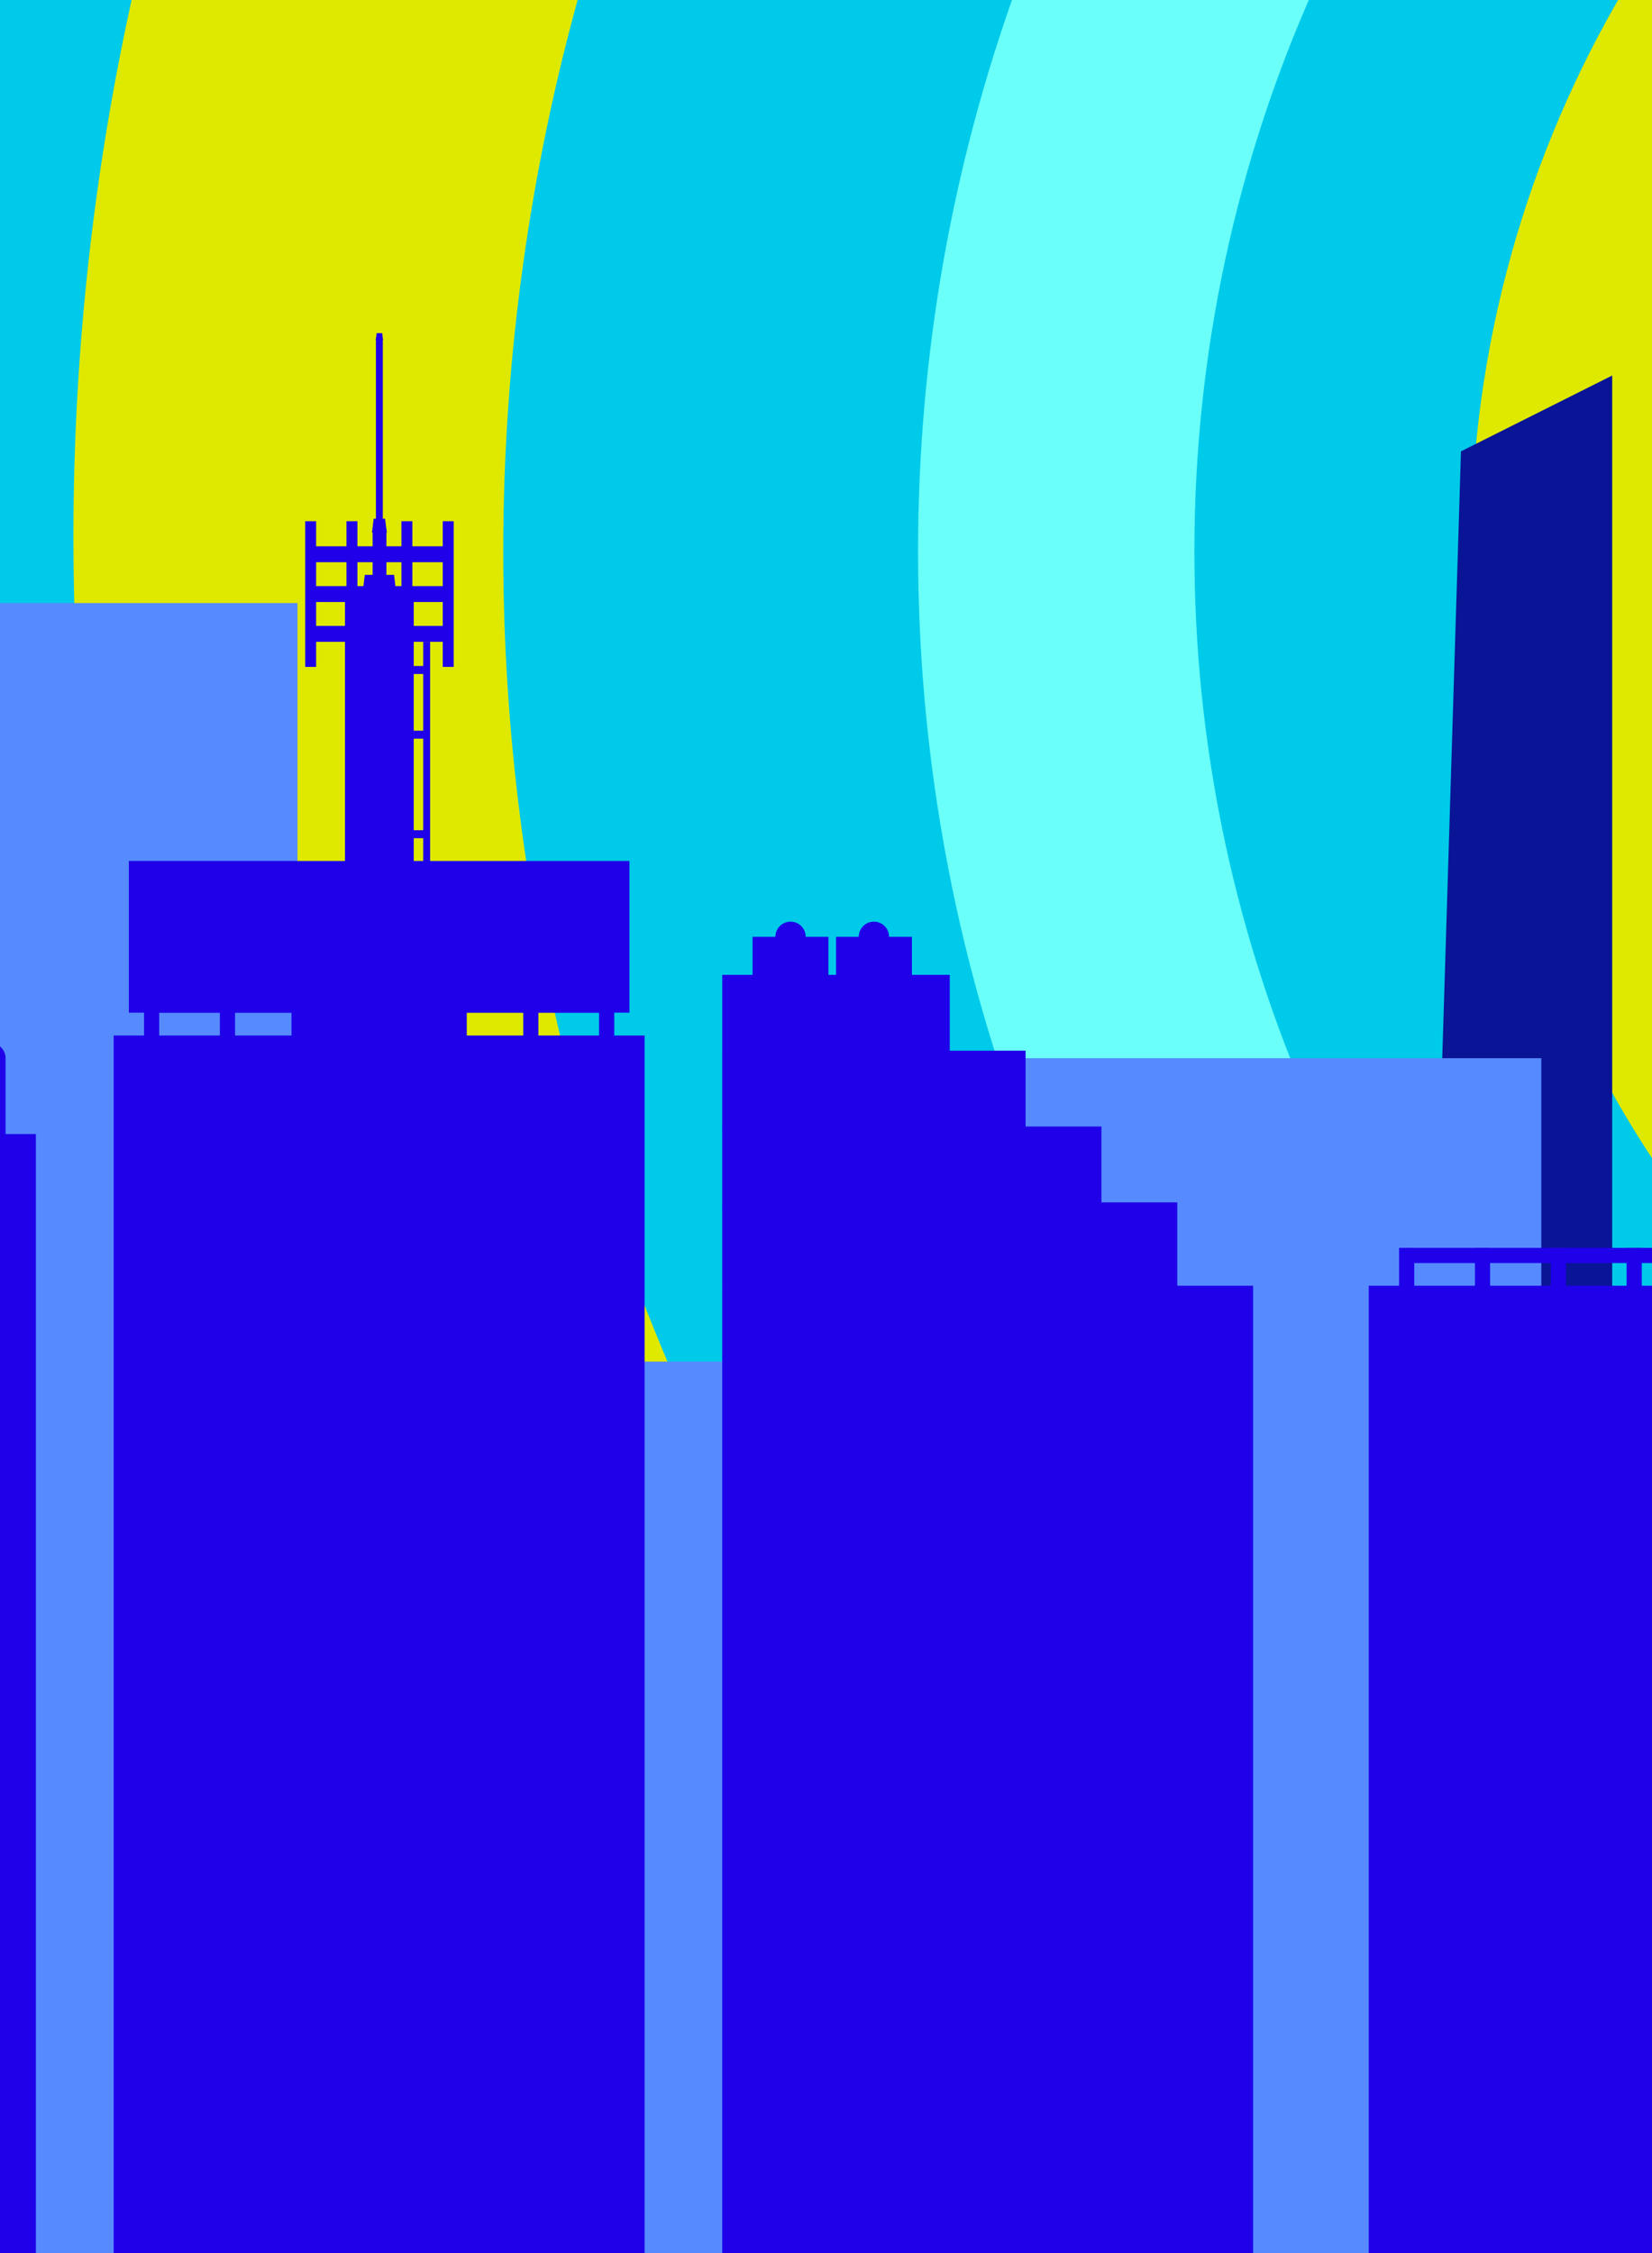
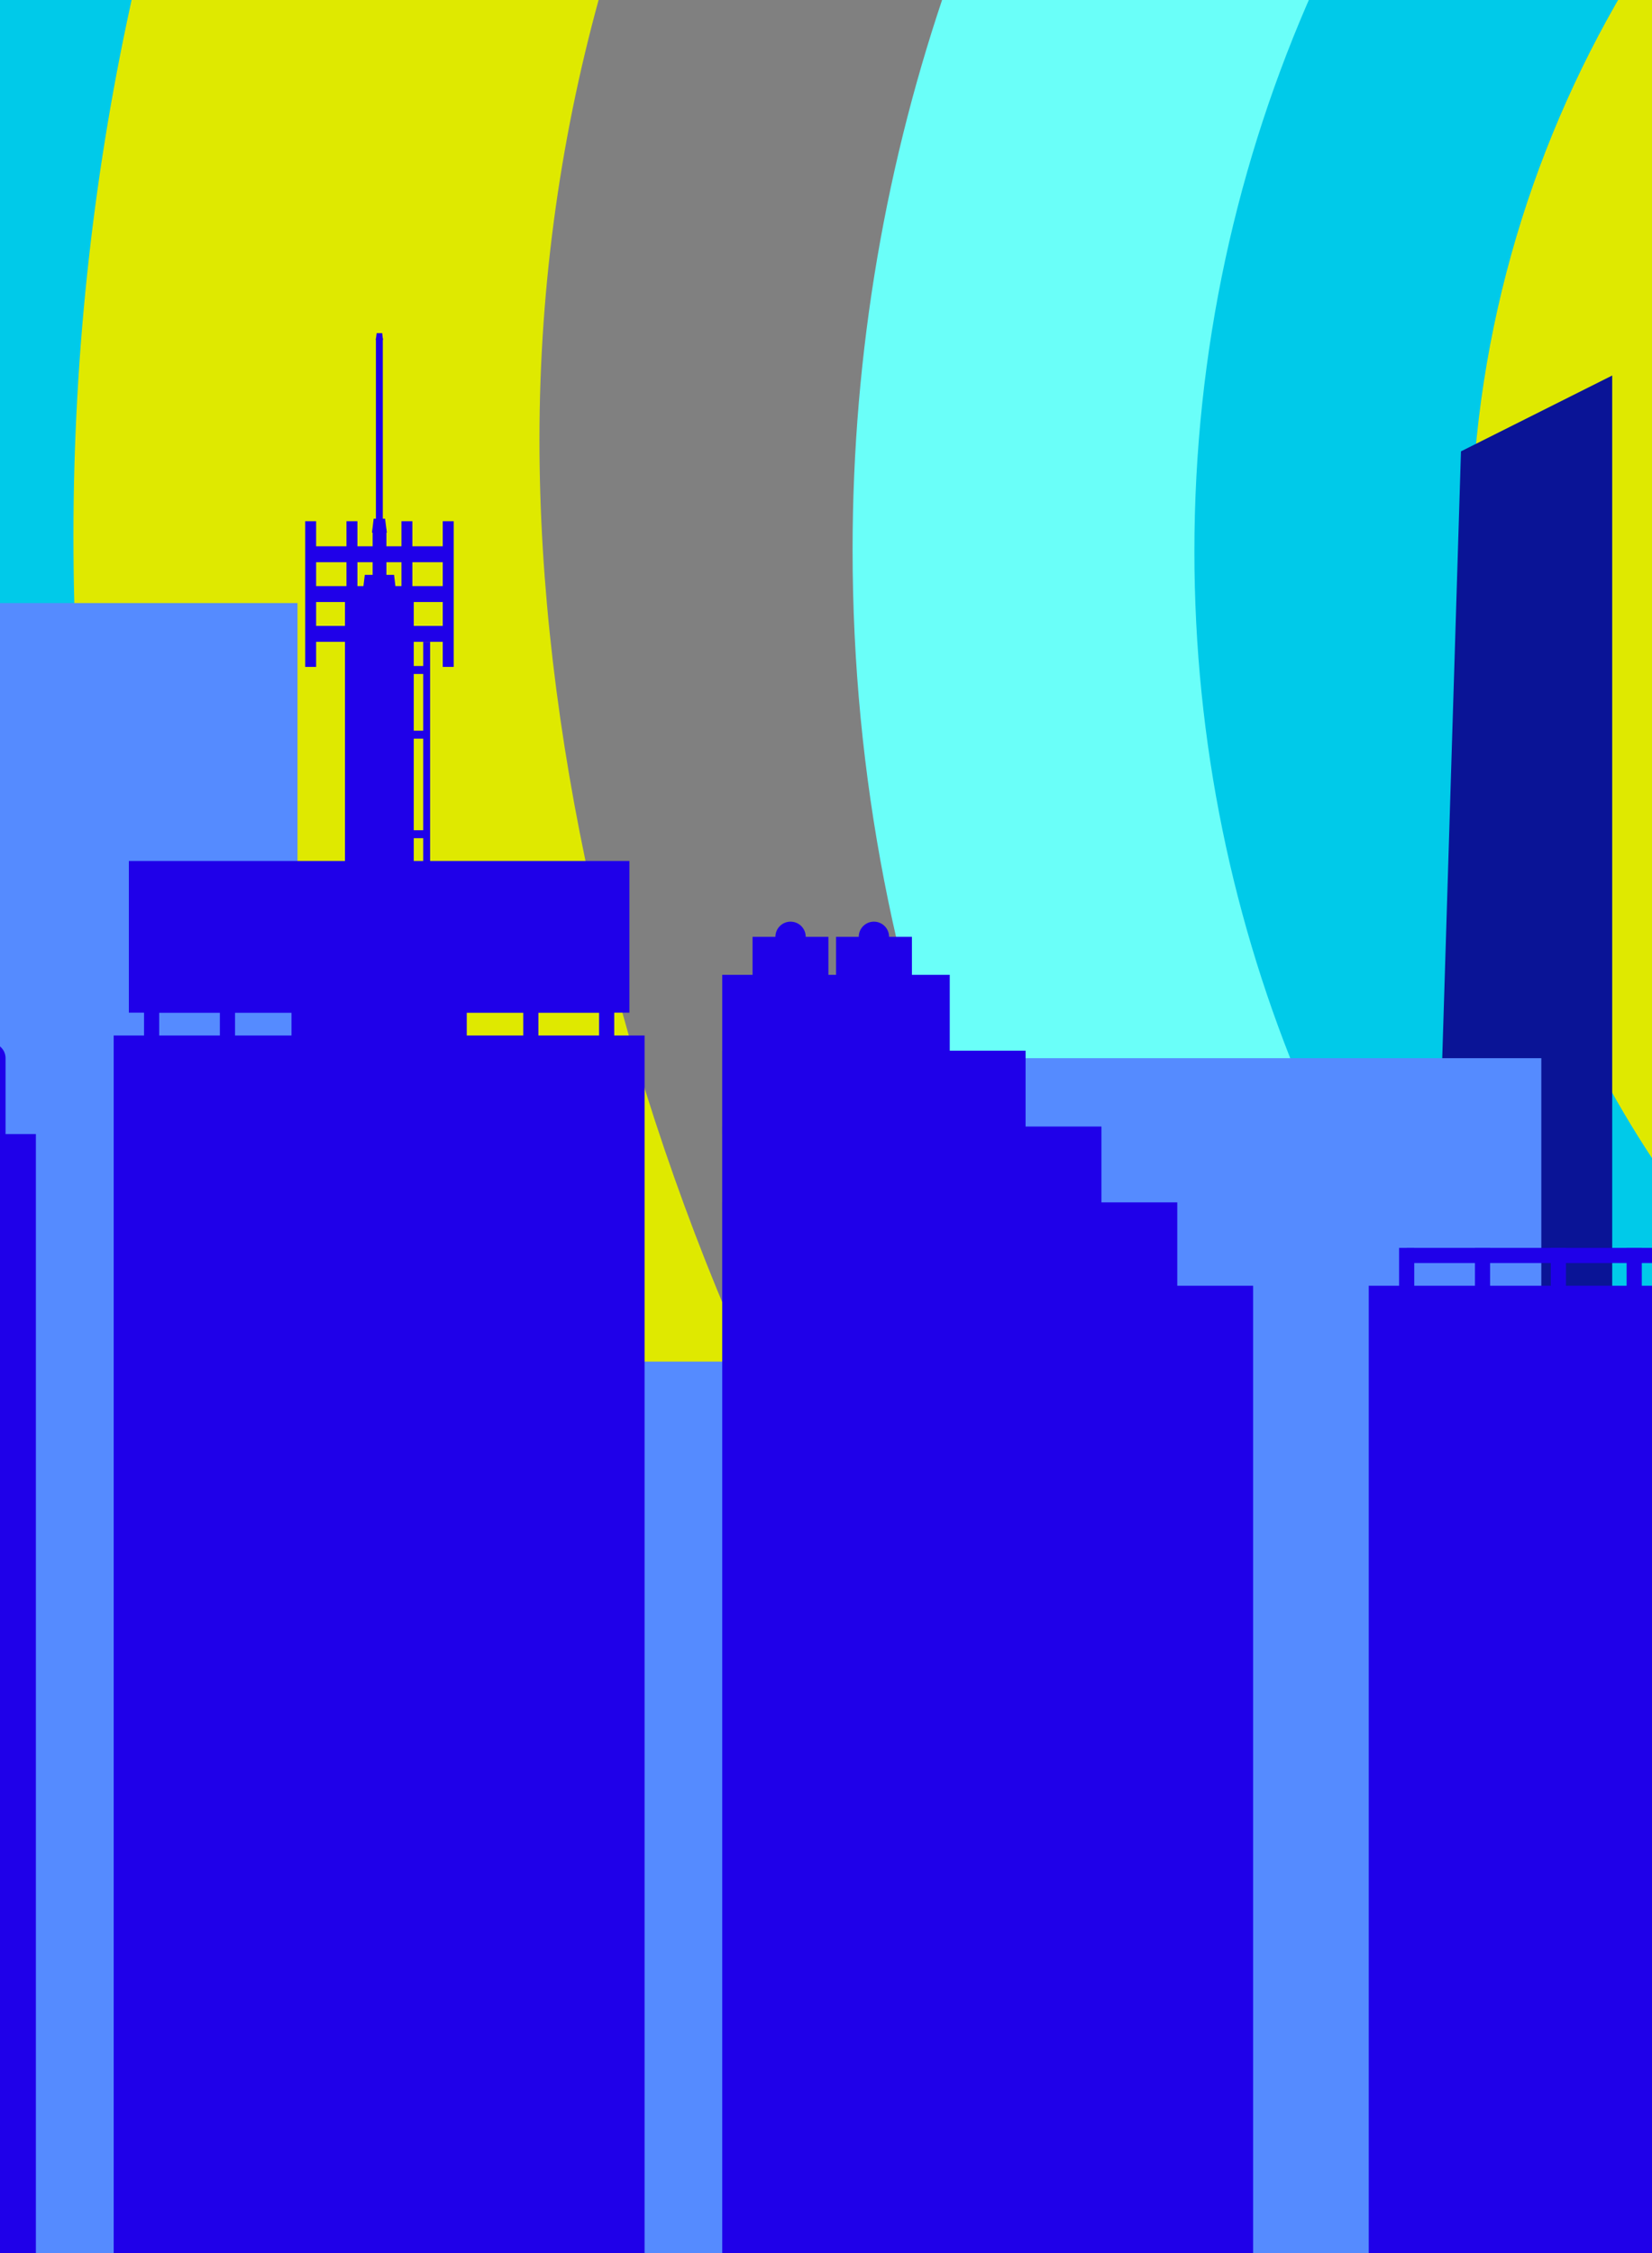
<svg xmlns="http://www.w3.org/2000/svg" xmlns:xlink="http://www.w3.org/1999/xlink" version="1.1" id="contents" x="0px" y="0px" viewBox="0 0 110 150" style="enable-background:new 0 0 110 150;" xml:space="preserve">
  <rect x="0" y="0" width="110" height="150" fill="#808080" stroke="none" />
  <style type="text/css">
	.st0{clip-path:url(#_x31_10_x5F_150_1_);}
	.st1{clip-path:url(#SVGID_2_);}
	.st2{fill:#FAFF78;}
	.st3{fill:#DFE900;}
	.st4{fill:#6AFFF9;}
	.st5{fill:#00CAE9;}
	.st6{fill:#0A1496;}
	.st7{fill:#558BFF;}
	.st8{fill:#1F00E9;}
</style>
  <g>
    <defs>
      <rect id="_x31_10_x5F_150_2_" width="110" height="150" />
    </defs>
    <clipPath id="_x31_10_x5F_150_1_">
      <use xlink:href="#_x31_10_x5F_150_2_" style="overflow:visible;" />
    </clipPath>
    <g class="st0">
      <defs>
        <rect id="SVGID_1_" x="-68.5" width="315" height="150" />
      </defs>
      <clipPath id="SVGID_2_">
        <use xlink:href="#SVGID_1_" style="overflow:visible;" />
      </clipPath>
      <g id="sita4_1_" class="st1">
        <circle class="st2" cx="171.82" cy="36.62" r="22.73" />
      </g>
      <g id="sita3_1_" class="st1">
        <g>
          <path class="st3" d="M171.82,2.53c-18.83,0-34.09,15.26-34.09,34.09s15.26,34.09,34.09,34.09s34.09-15.26,34.09-34.09      S190.64,2.53,171.82,2.53z M171.82,61.16c-13.55,0-24.54-10.99-24.54-24.54s10.99-24.54,24.54-24.54s24.54,10.99,24.54,24.54      S185.37,61.16,171.82,61.16z" />
        </g>
        <g>
          <path class="st3" d="M219.6-0.68c8.12,10.33,12.96,23.34,12.96,37.5c0,33.55-27.2,60.74-60.74,60.74s-60.74-27.2-60.74-60.74      c0-14.15,4.84-27.17,12.96-37.5h-18.24c-6.3,11.06-9.91,23.86-9.91,37.5c0,41.93,33.99,75.93,75.93,75.93      s75.93-33.99,75.93-75.93c0-13.64-3.61-26.43-9.91-37.5H219.6z" />
        </g>
        <g>
          <path class="st3" d="M75.5,136h9.3C55.32,116.17,35.92,67.5,35.92,29.29c0-10.51,1.48-20.67,4.22-30.3h-1.67      c0.02-0.08,0.05-0.17,0.07-0.25H2.93C0.2,10.93-1.26,23.6-1.26,36.62c0,44.01,16.48,84.15,43.6,114.64h52.03      C87.63,146.72,81.32,141.61,75.5,136z" />
        </g>
      </g>
      <g id="sita2_1_" class="st1">
        <path class="st4" d="M206.16-1.26h-18.88c14.93,6.1,25.45,20.75,25.45,37.88c0,22.59-18.31,40.9-40.9,40.9s-40.9-18.31-40.9-40.9     c0-17.12,10.52-31.78,25.45-37.88h-18.88c-10.31,9.35-16.79,22.86-16.79,37.88c0,28.24,22.89,51.13,51.13,51.13     s51.13-22.89,51.13-51.13C222.95,21.6,216.47,8.1,206.16-1.26z" />
        <path class="st4" d="M249.59,85.85c-16.32,25.73-45.05,42.81-77.77,42.81c-50.83,0-92.04-41.21-92.04-92.04     c0-13.5,2.92-26.32,8.14-37.88H63.16c-4.13,11.86-6.39,24.6-6.39,37.88c0,60.27,46.35,109.71,105.35,114.64h19.39     c26.16-2.18,49.83-13.12,68.07-29.87V85.85z" />
        <path class="st4" d="M-35.26,36.62c0-12.94,1.19-25.6,3.46-37.88h-38.78v128.85c3.04,8.09,6.46,15.98,10.26,23.66h59.67     C-22.52,118.43-35.26,79.01-35.26,36.62z" />
      </g>
      <g id="sita1_1_" class="st1">
        <g>
          <path class="st5" d="M171.57,9.35c-15.06,0-27.27,12.21-27.27,27.27s12.21,27.27,27.27,27.27s27.27-12.21,27.27-27.27      S186.63,9.35,171.57,9.35z M171.57,58.43c-12.05,0-21.82-9.77-21.82-21.82s9.77-21.82,21.82-21.82      c12.05,0,21.82,9.77,21.82,21.82S183.61,58.43,171.57,58.43z" />
        </g>
        <g>
          <path class="st5" d="M190.71-0.75h-38.29c-13.56,6.96-22.85,21.08-22.85,37.37c0,23.19,18.8,42,42,42s42-18.8,42-42      C213.56,20.32,204.27,6.21,190.71-0.75z M171.57,70.21c-18.55,0-33.6-15.04-33.6-33.6s15.04-33.6,33.6-33.6      s33.6,15.04,33.6,33.6S190.12,70.21,171.57,70.21z" />
        </g>
        <g>
          <path class="st5" d="M202.68-0.75c10.97,9,17.97,22.66,17.97,37.96c0,27.11-21.98,49.09-49.09,49.09s-49.09-21.98-49.09-49.09      c0-15.3,7-28.96,17.97-37.96h-17.08c-8.24,10.44-13.17,23.63-13.17,37.96c0,33.89,27.47,61.36,61.36,61.36      s61.36-27.47,61.36-61.36c0-14.34-4.92-27.52-13.17-37.96H202.68z" />
        </g>
        <g>
          <path class="st5" d="M8.93-0.75h-42.24c-2.11,11.83-3.21,24.01-3.21,36.45c0,43.02,13.13,82.96,35.58,116.06h53.3      C23,121.87,4.89,80.9,4.89,35.7C4.89,23.17,6.29,10.98,8.93-0.75z" />
        </g>
        <g>
-           <path class="st5" d="M249.59,114.86c-19.98,19.95-47.56,32.29-78.02,32.29c-61,0-110.44-49.45-110.44-110.44      c0-13.15,2.31-25.76,6.52-37.46H38.67c-3.35,11.91-5.16,24.47-5.16,37.46c0,48.03,24.53,90.32,61.73,115.05h152.62      c0.58-0.39,1.15-0.78,1.73-1.18V114.86z" />
-         </g>
+           </g>
        <g>
          <path class="st5" d="M249.59-0.75h-14.63c6.5,10.97,10.24,23.78,10.24,37.46c0,40.66-32.96,73.63-73.63,73.63      S97.94,77.37,97.94,36.71c0-13.68,3.74-26.48,10.24-37.46H87.48c-5.11,11.44-7.95,24.12-7.95,37.46      c0,50.83,41.21,92.04,92.04,92.04c32.89,0,61.75-17.26,78.02-43.2V-0.75z" />
        </g>
      </g>
      <g id="ue3_1_" class="st1">
        <g>
          <rect x="118.07" y="40.15" class="st6" width="11.2" height="111.1" />
        </g>
        <g>
          <polygon class="st6" points="107.35,151.25 93.54,151.25 97.28,30.05 107.35,25     " />
        </g>
      </g>
      <g id="ue2_1_" class="st1">
        <g>
          <rect x="198.58" y="55.3" class="st7" width="35.35" height="95.95" />
        </g>
        <g>
          <rect x="-15.54" y="40.15" class="st7" width="35.35" height="111.1" />
        </g>
        <g>
          <rect x="-59.47" y="60.35" class="st7" width="35.35" height="90.9" />
        </g>
        <rect x="67.28" y="70.45" class="st7" width="35.35" height="80.8" />
        <rect x="152.12" y="70.45" class="st7" width="35.35" height="80.8" />
        <rect x="111.22" y="100.75" class="st7" width="35.35" height="50.5" />
        <rect x="25.37" y="90.65" class="st7" width="35.35" height="60.6" />
      </g>
      <g id="ue1_1_" class="st1">
        <g>
          <rect x="213.69" y="50.25" class="st8" width="35.35" height="101" />
        </g>
        <g>
          <rect x="-71.09" y="45.2" class="st8" width="35.35" height="106.05" />
        </g>
        <g>
-           <rect x="-71.09" y="36.62" class="st8" width="15.15" height="15.15" />
-         </g>
+           </g>
        <g>
          <rect x="110.71" y="79.04" class="st8" width="13.64" height="14.14" />
        </g>
        <g>
          <rect x="-7.96" y="68.94" class="st8" width="6.57" height="7.57" />
        </g>
        <g>
          <g>
            <polyline class="st8" points="137.6,72.47 142.15,72.47 142.15,80.05 137.6,80.05      " />
          </g>
          <g>
            <polyline class="st8" points="144.67,72.47 149.22,72.47 149.22,80.05 144.67,80.05      " />
          </g>
          <g>
            <polyline class="st8" points="152.75,72.47 157.3,72.47 157.3,80.05 152.75,80.05      " />
          </g>
          <g>
            <polyline class="st8" points="159.82,72.47 164.37,72.47 164.37,80.05 159.82,80.05      " />
          </g>
        </g>
        <g>
          <g>
            <polyline class="st8" points="175.3,86.99 179.39,86.99 179.39,93.81 175.3,93.81      " />
          </g>
          <g>
            <polyline class="st8" points="180.65,86.99 184.75,86.99 184.75,93.81 180.65,93.81      " />
          </g>
          <g>
-             <polyline class="st8" points="186.43,86.96 190.52,86.99 190.49,93.8 186.39,93.78      " />
-           </g>
+             </g>
          <g>
            <polyline class="st8" points="191.78,87 195.87,87.02 195.84,93.84 191.75,93.81      " />
          </g>
        </g>
        <g>
          <g>
            <rect x="-30.69" y="71.97" class="st8" width="4.55" height="7.57" />
          </g>
          <g>
            <polyline class="st8" points="-24.63,71.97 -20.08,71.97 -20.08,79.54 -24.63,79.54      " />
          </g>
        </g>
        <g>
          <g>
            <rect x="-67.05" y="42.17" class="st8" width="30.81" height="1.01" />
          </g>
          <g>
            <rect x="-37.25" y="42.17" class="st8" width="1.01" height="6.06" />
          </g>
          <g>
            <rect x="-40.79" y="42.17" class="st8" width="1.01" height="6.06" />
          </g>
          <g>
            <rect x="-44.32" y="42.17" class="st8" width="1.01" height="6.06" />
          </g>
          <g>
            <rect x="-47.86" y="42.17" class="st8" width="1.01" height="6.06" />
          </g>
          <g>
            <rect x="-51.39" y="42.17" class="st8" width="1.01" height="6.06" />
          </g>
          <g>
            <rect x="-54.93" y="42.17" class="st8" width="1.01" height="6.06" />
          </g>
          <g>
            <rect x="-58.46" y="42.17" class="st8" width="1.01" height="6.06" />
          </g>
          <g>
            <rect x="-62" y="42.17" class="st8" width="1.01" height="6.06" />
          </g>
        </g>
        <g>
          <g>
            <rect x="93.67" y="83.08" class="st8" width="30.81" height="1.01" />
          </g>
          <g>
            <rect x="123.46" y="83.08" class="st8" width="1.01" height="6.06" />
          </g>
          <g>
            <rect x="118.41" y="83.08" class="st8" width="1.01" height="6.06" />
          </g>
          <g>
            <rect x="113.36" y="83.08" class="st8" width="1.01" height="6.06" />
          </g>
          <g>
            <rect x="108.31" y="83.08" class="st8" width="1.01" height="6.06" />
          </g>
          <g>
            <rect x="103.26" y="83.08" class="st8" width="1.01" height="6.06" />
          </g>
          <g>
            <rect x="98.21" y="83.08" class="st8" width="1.01" height="6.06" />
          </g>
          <g>
            <rect x="93.16" y="83.08" class="st8" width="1.01" height="6.06" />
          </g>
        </g>
        <rect x="133.31" y="75.5" class="st8" width="35.35" height="75.75" />
        <rect x="-32.96" y="75.5" class="st8" width="35.35" height="75.75" />
        <g>
          <g>
            <g>
              <rect x="10.09" y="66.41" class="st8" width="30.81" height="1.01" />
            </g>
            <g>
              <rect x="39.89" y="66.41" class="st8" width="1.01" height="6.06" />
            </g>
            <g>
              <rect x="34.84" y="66.41" class="st8" width="1.01" height="6.06" />
            </g>
            <g>
              <rect x="29.79" y="66.41" class="st8" width="1.01" height="6.06" />
            </g>
            <g>
              <rect x="24.74" y="66.41" class="st8" width="1.01" height="6.06" />
            </g>
            <g>
              <rect x="19.69" y="66.41" class="st8" width="1.01" height="6.06" />
            </g>
            <g>
              <rect x="14.64" y="66.41" class="st8" width="1.01" height="6.06" />
            </g>
            <g>
              <rect x="9.59" y="66.41" class="st8" width="1.01" height="6.06" />
            </g>
          </g>
          <rect x="7.57" y="68.94" class="st8" width="35.35" height="82.32" />
          <g>
            <rect x="22.97" y="39.47" class="st8" width="4.58" height="44.07" />
            <polygon class="st8" points="26.52,40.66 24,40.66 24.29,38.27 26.24,38.27      " />
            <polygon class="st8" points="25.76,35.46 24.77,35.46 24.88,34.53 25.64,34.53      " />
            <polygon class="st8" points="25.5,22.63 25.02,22.63 25.08,22.18 25.45,22.18      " />
            <rect x="24.81" y="35.23" class="st8" width="0.92" height="8.81" />
            <rect x="25.03" y="22.52" class="st8" width="0.46" height="14.35" />
            <g>
              <rect x="28.18" y="42.73" class="st8" width="0.46" height="44.17" />
              <rect x="26.14" y="80.14" transform="matrix(4.117424e-11 -1 1 4.117424e-11 -55.634 108.451)" class="st8" width="0.53" height="3.81" />
              <rect x="26.14" y="73.51" transform="matrix(4.117424e-11 -1 1 4.117424e-11 -49.008 101.824)" class="st8" width="0.53" height="3.81" />
              <rect x="26.14" y="66.89" transform="matrix(4.117424e-11 -1 1 4.117424e-11 -42.381 95.197)" class="st8" width="0.53" height="3.81" />
-               <rect x="26.14" y="60.26" transform="matrix(4.117424e-11 -1 1 4.117424e-11 -35.754 88.571)" class="st8" width="0.53" height="3.81" />
              <rect x="26.14" y="53.63" transform="matrix(4.117424e-11 -1 1 4.117424e-11 -29.128 81.944)" class="st8" width="0.53" height="3.81" />
              <rect x="26.14" y="47.01" transform="matrix(4.117424e-11 -1 1 4.117424e-11 -22.501 75.317)" class="st8" width="0.53" height="3.81" />
              <rect x="26.14" y="42.7" transform="matrix(4.117424e-11 -1 1 4.117424e-11 -18.194 71.01)" class="st8" width="0.53" height="3.81" />
            </g>
            <g>
              <g>
                <rect x="29.48" y="34.7" class="st8" width="0.73" height="9.7" />
                <rect x="26.73" y="34.7" class="st8" width="0.73" height="9.7" />
                <rect x="20.32" y="34.7" class="st8" width="0.73" height="9.7" />
                <rect x="23.07" y="34.7" class="st8" width="0.73" height="9.7" />
              </g>
              <g>
                <rect x="20.91" y="36.37" class="st8" width="8.7" height="1.06" />
                <rect x="20.91" y="39.02" class="st8" width="8.7" height="1.06" />
                <rect x="20.91" y="41.67" class="st8" width="8.7" height="1.06" />
              </g>
            </g>
          </g>
          <rect x="8.58" y="57.32" class="st8" width="33.33" height="10.1" />
          <rect x="19.41" y="66.16" class="st8" width="11.67" height="3.54" />
        </g>
        <rect x="171.82" y="90.65" class="st8" width="35.35" height="60.6" />
        <rect x="91.14" y="85.6" class="st8" width="35.35" height="65.65" />
        <g>
          <g>
            <rect x="48.09" y="85.6" class="st8" width="35.35" height="65.65" />
          </g>
          <g>
            <rect x="48.09" y="80.05" class="st8" width="30.3" height="10.6" />
          </g>
          <g>
            <rect x="48.09" y="75" class="st8" width="25.25" height="10.6" />
          </g>
          <g>
            <rect x="48.09" y="69.95" class="st8" width="20.2" height="10.6" />
          </g>
          <g>
            <rect x="48.09" y="64.9" class="st8" width="15.15" height="10.6" />
          </g>
          <circle class="st8" cx="52.64" cy="62.37" r="1.01" />
          <rect x="50.11" y="62.37" class="st8" width="5.05" height="5.05" />
          <circle class="st8" cx="58.19" cy="62.37" r="1.01" />
          <rect x="55.67" y="62.37" class="st8" width="5.05" height="5.05" />
        </g>
        <path class="st8" d="M-0.64,69.44c0.56,0,1.01,0.45,1.01,1.01v7.07h-1.01v-7.07h-1.01v-1.01H-0.64z" />
        <path class="st8" d="M-8.72,73.48c-0.56,0-1.01,0.45-1.01,1.01v5.05h1.01v-5.05h1.01v-1.01H-8.72z" />
        <g>
          <g>
            <rect x="196.39" y="84.11" class="st8" width="5.91" height="6.82" />
          </g>
-           <path class="st8" d="M202.98,84.57c0.5,0,0.91,0.41,0.91,0.91v6.36h-0.91v-6.36h-0.91v-0.91H202.98z" />
          <path class="st8" d="M195.7,88.2c-0.5,0-0.91,0.41-0.91,0.91v4.54h0.91v-4.54h0.91V88.2H195.7z" />
        </g>
        <g>
          <g>
            <rect x="186.29" y="84.11" class="st8" width="5.91" height="6.82" />
          </g>
          <path class="st8" d="M192.88,84.57c0.5,0,0.91,0.41,0.91,0.91v6.36h-0.91v-6.36h-0.91v-0.91H192.88z" />
          <path class="st8" d="M185.6,88.2c-0.5,0-0.91,0.41-0.91,0.91v4.54h0.91v-4.54h0.91V88.2H185.6z" />
        </g>
        <g>
          <g>
            <g>
              <rect x="216.22" y="48.23" class="st8" width="30.81" height="1.01" />
            </g>
            <g>
              <rect x="246.01" y="48.23" class="st8" width="1.01" height="6.06" />
            </g>
            <g>
              <rect x="240.96" y="48.23" class="st8" width="1.01" height="6.06" />
            </g>
            <g>
              <rect x="235.91" y="48.23" class="st8" width="1.01" height="6.06" />
            </g>
            <g>
              <rect x="230.86" y="48.23" class="st8" width="1.01" height="6.06" />
            </g>
            <g>
              <rect x="225.81" y="48.23" class="st8" width="1.01" height="6.06" />
            </g>
            <g>
              <rect x="220.76" y="48.23" class="st8" width="1.01" height="6.06" />
            </g>
            <g>
              <rect x="215.71" y="48.23" class="st8" width="1.01" height="6.06" />
            </g>
          </g>
          <rect x="214.7" y="46.72" class="st8" width="33.33" height="2.53" />
          <g>
            <rect x="213.44" y="45.2" class="st8" width="35.85" height="1.01" />
          </g>
          <g>
            <rect x="247.48" y="45.71" class="st8" width="1.01" height="6.06" />
          </g>
          <g>
            <rect x="214.15" y="45.71" class="st8" width="1.01" height="6.06" />
          </g>
          <g>
            <rect x="218.04" y="43.89" class="st8" width="26.66" height="2.02" />
            <path class="st8" d="M242.74,51.55h1.64v-6.65h-4.22l0.4,0.84C241.23,45.93,242.56,50.89,242.74,51.55z" />
            <path class="st8" d="M230.62,51.55h1.64v-6.65h-4.22l0.4,0.84C229.11,45.93,230.44,50.89,230.62,51.55z" />
            <path class="st8" d="M219.99,51.55h-1.64v-6.65h4.22l-0.4,0.84C221.51,45.93,220.18,50.89,219.99,51.55z" />
            <path class="st8" d="M232.11,51.55h-1.64v-6.65h4.22l-0.4,0.84C233.63,45.93,232.3,50.89,232.11,51.55z" />
          </g>
        </g>
      </g>
    </g>
  </g>
</svg>